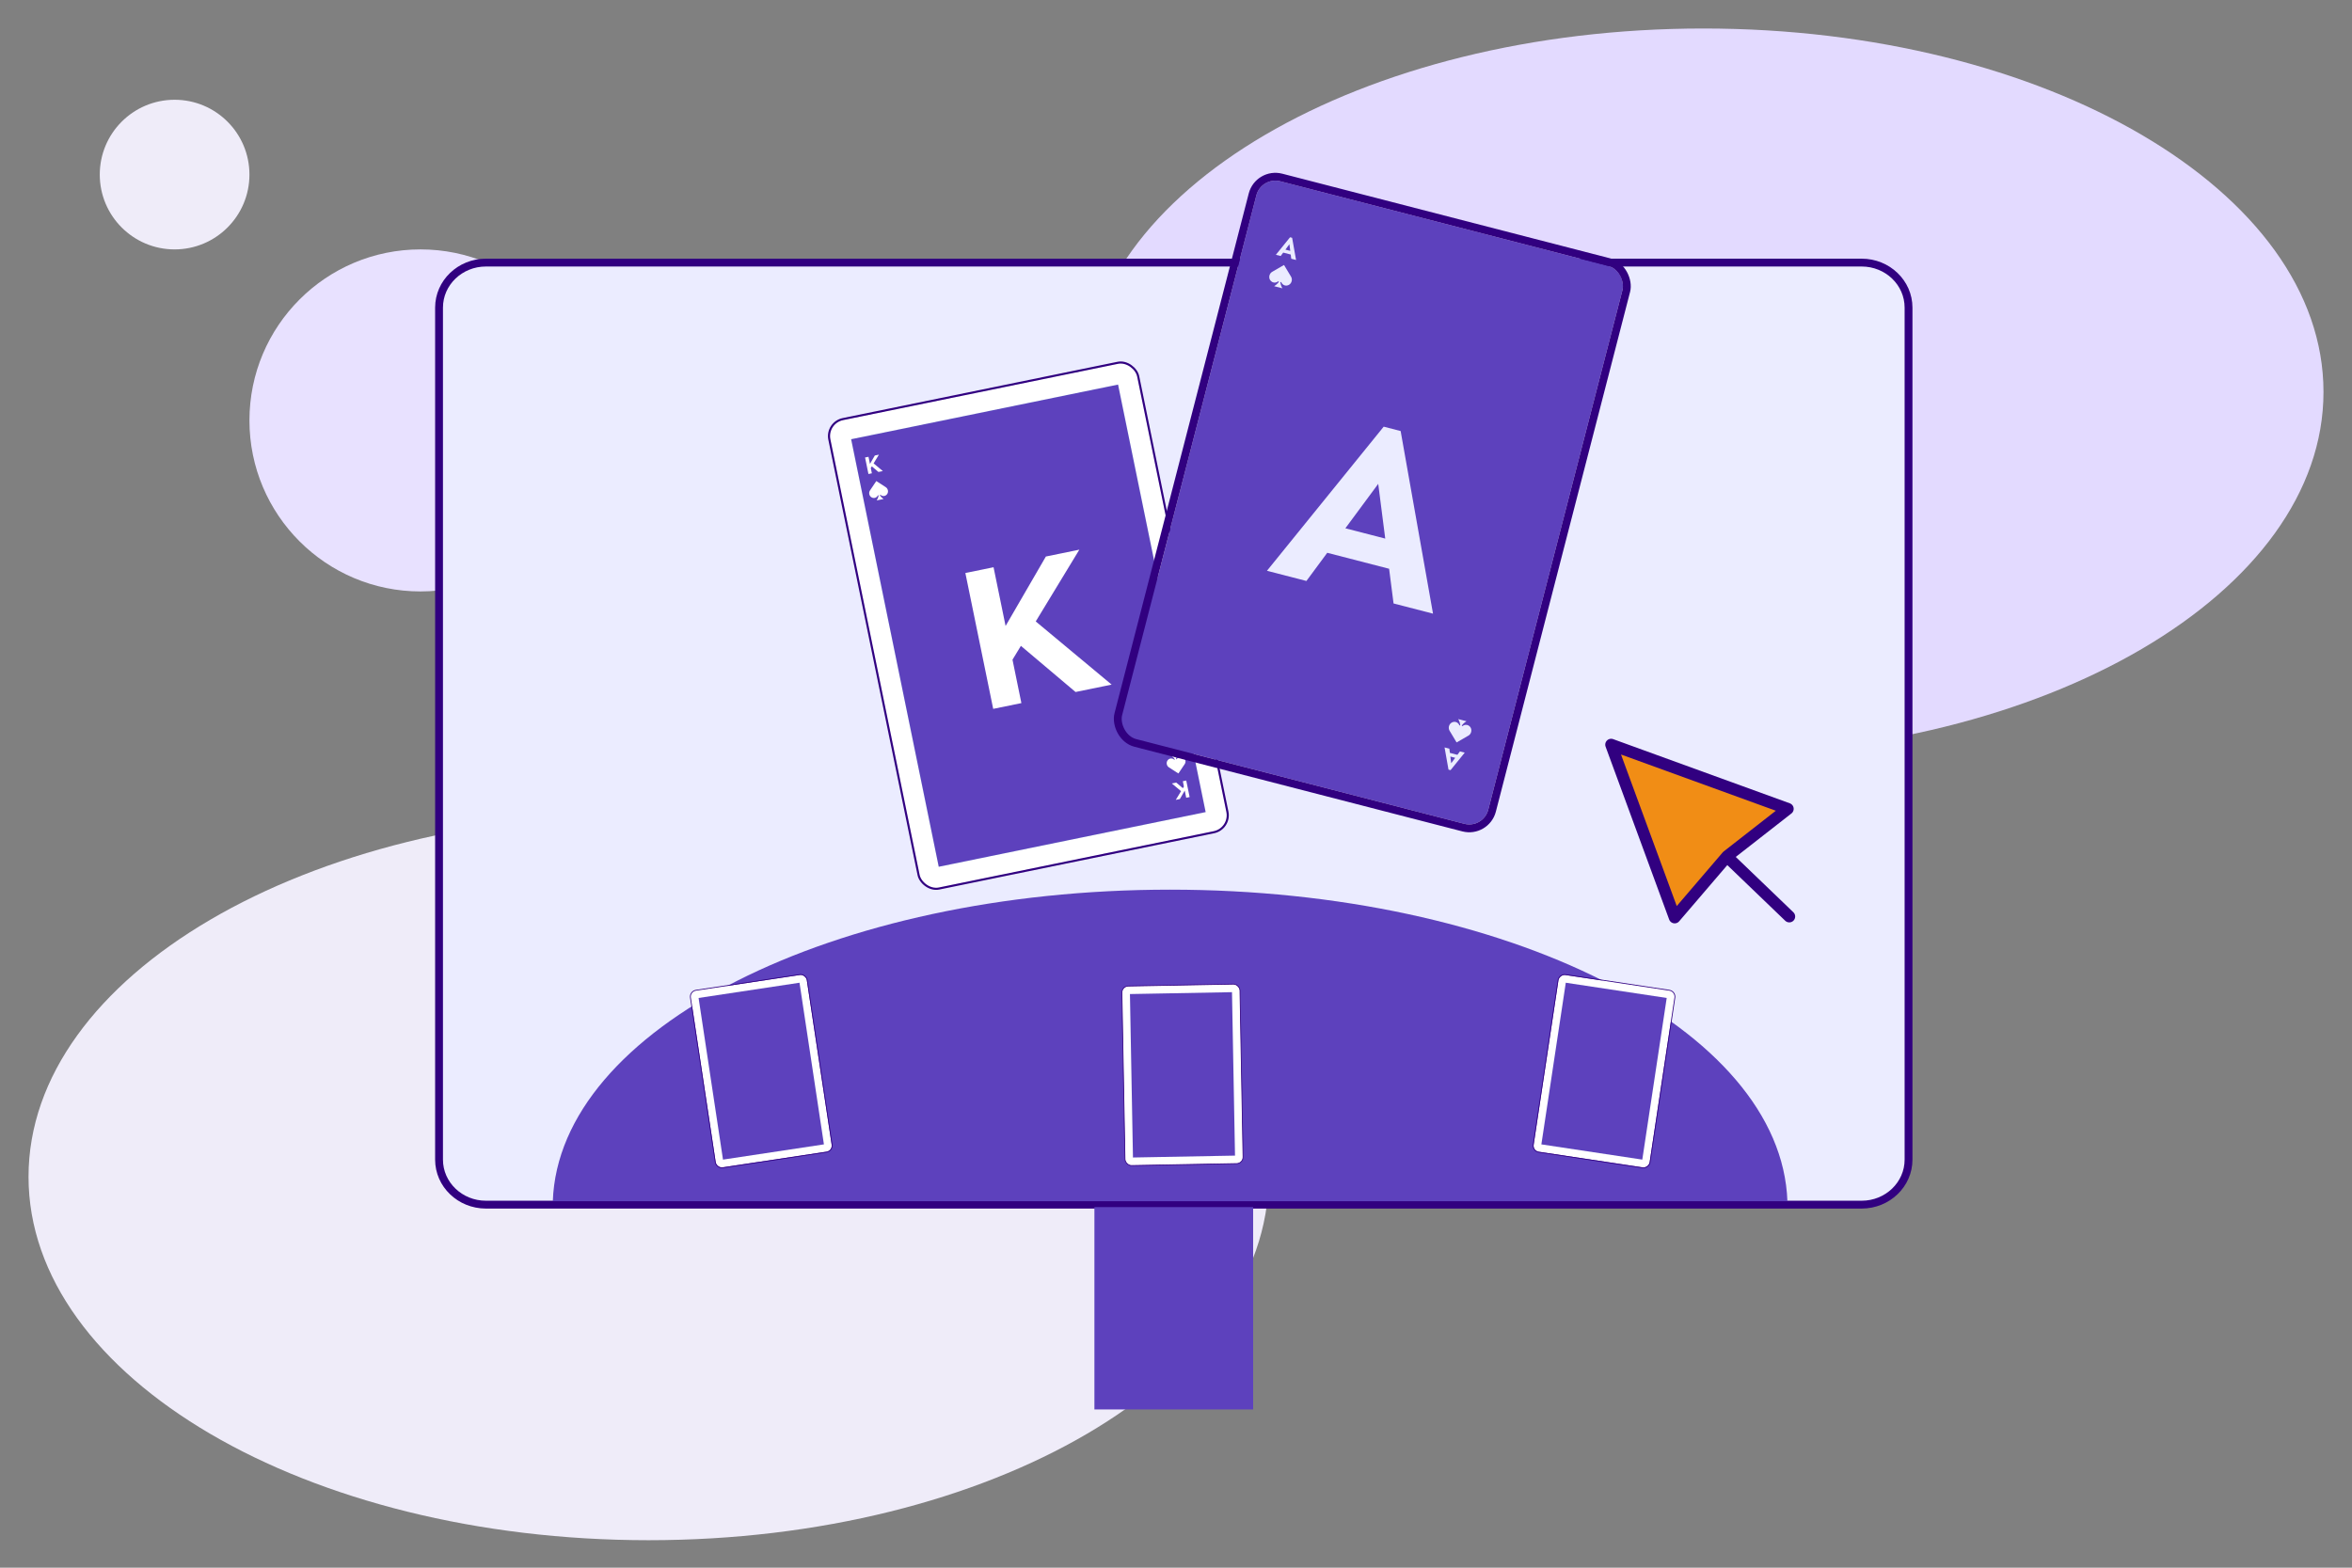
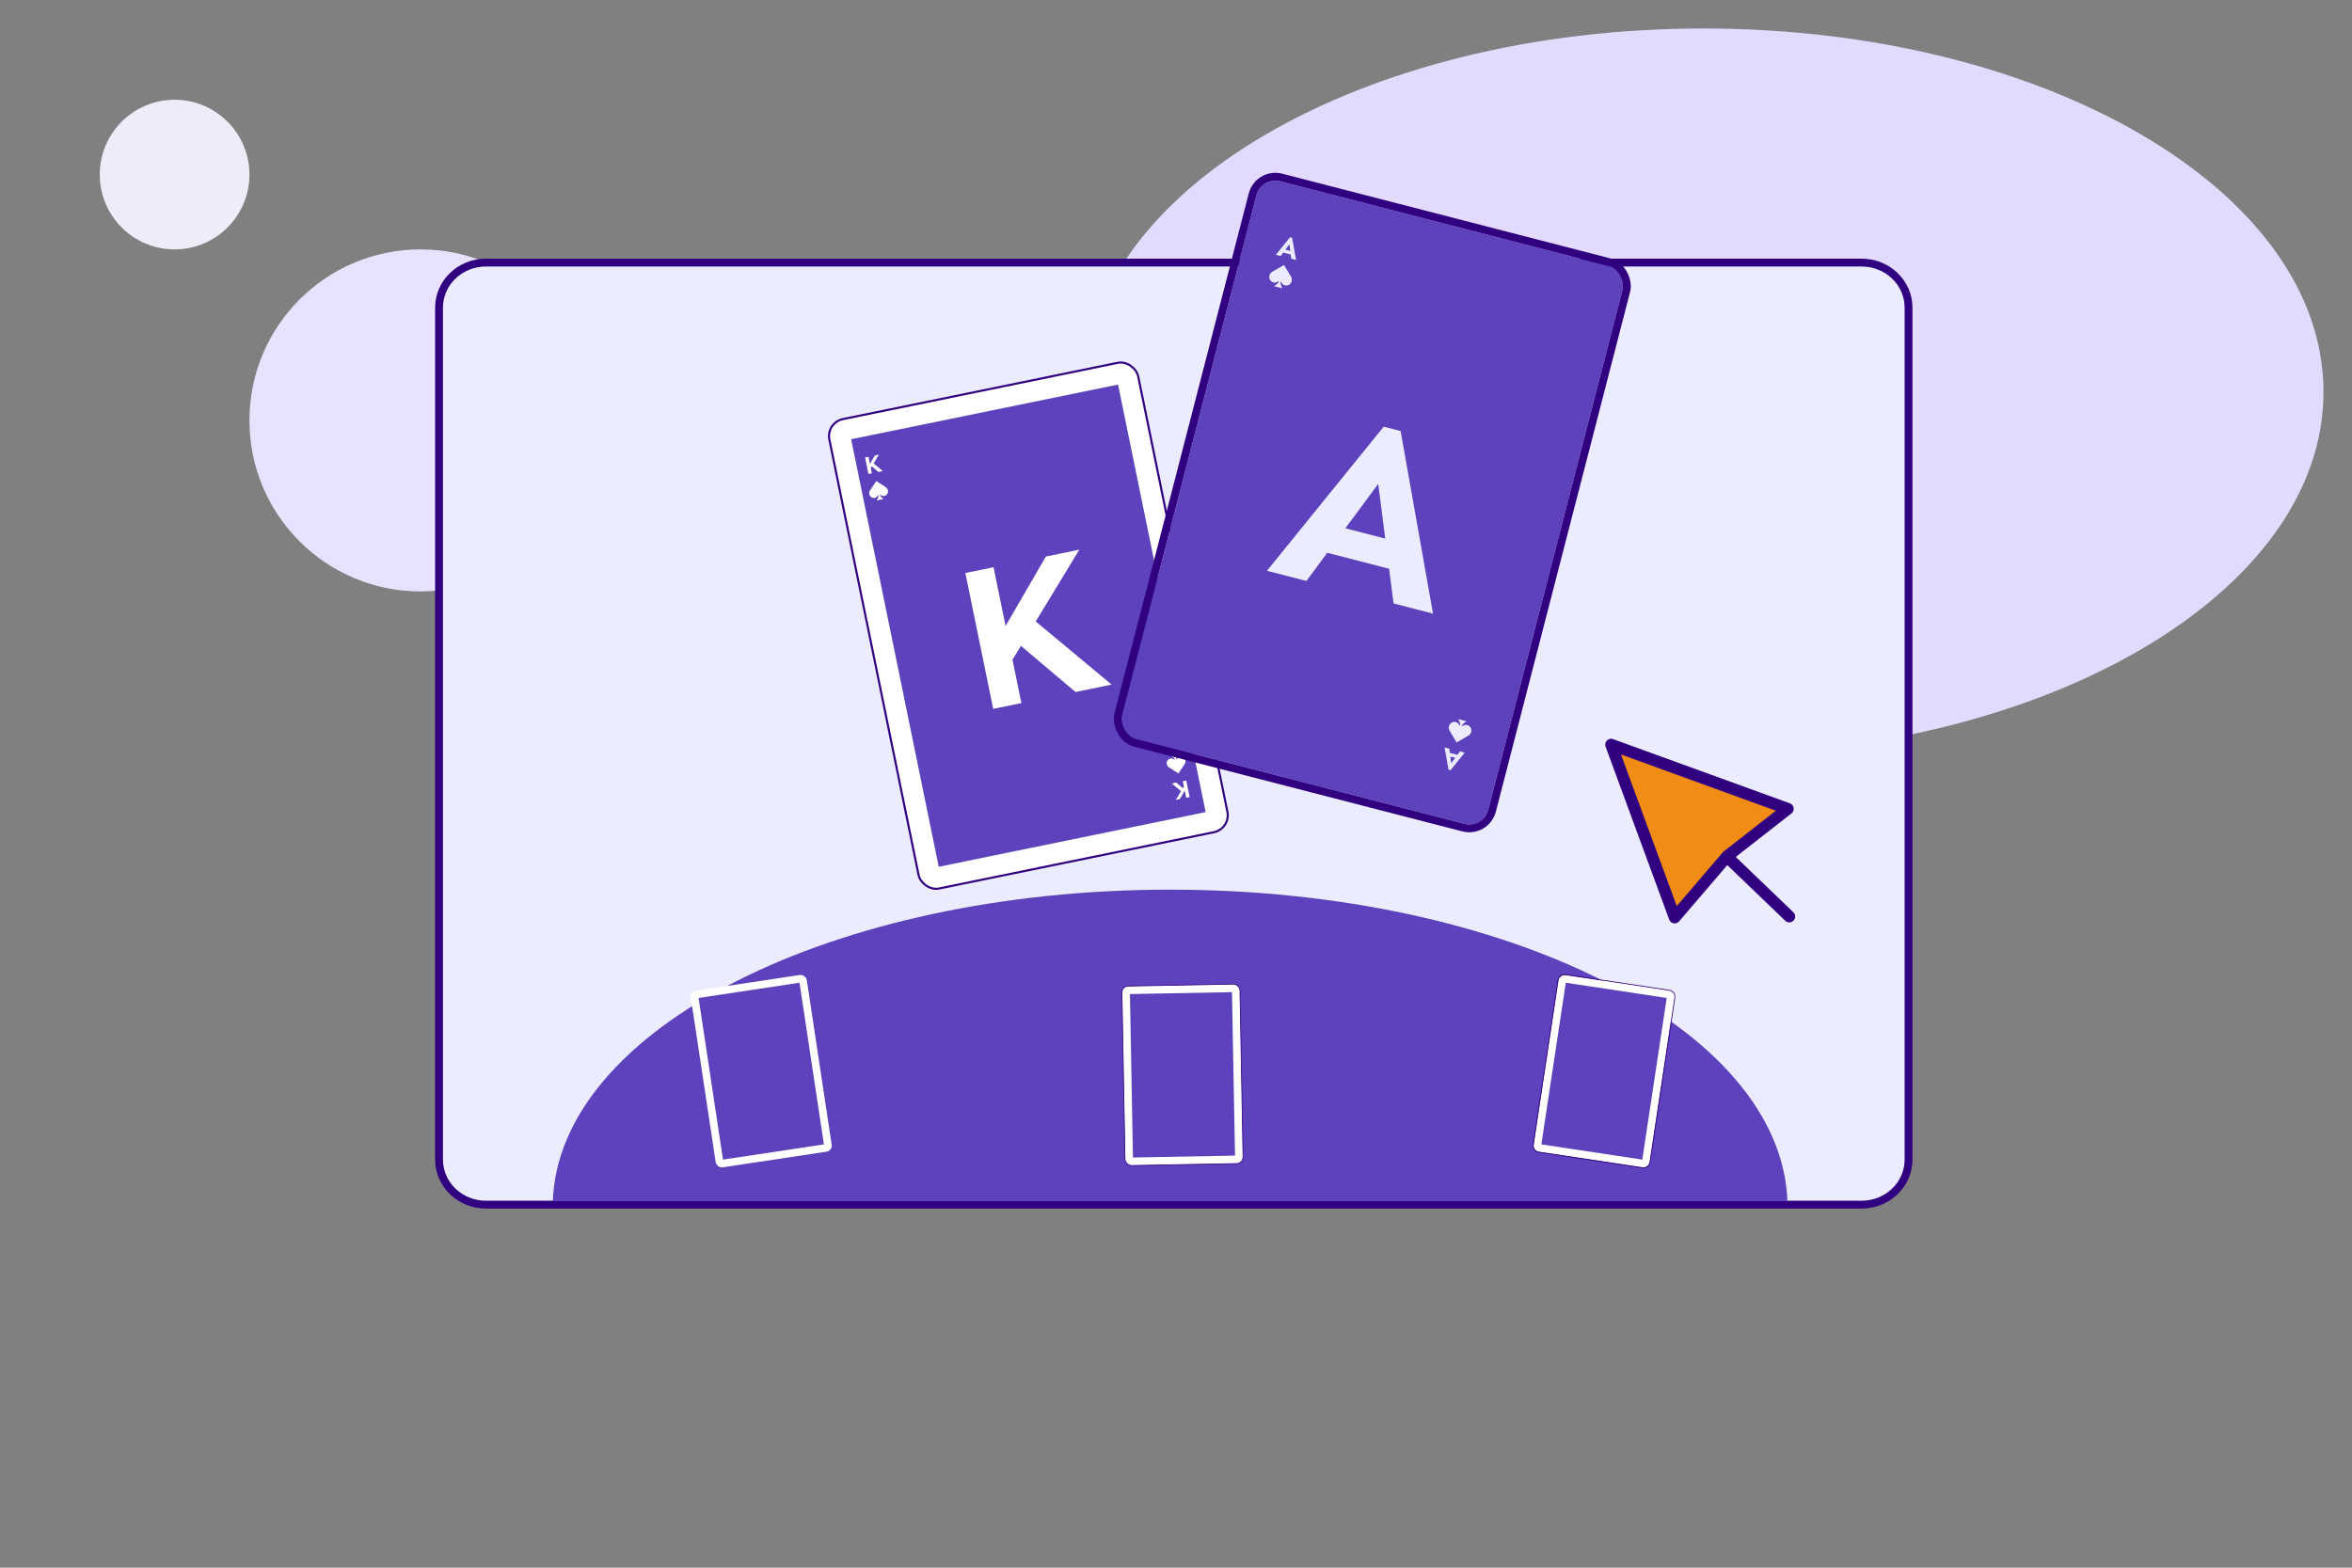
<svg xmlns="http://www.w3.org/2000/svg" width="600" height="400" viewBox="0 0 600 400" fill="none">
  <rect x="0" y="0" width="600" height="400" fill="#808080" stroke="none" />
-   <path d="M165.459 207.534C78.097 207.534 7.277 249.049 7.277 300.261C7.277 351.473 78.097 392.988 165.459 392.988C252.82 392.988 323.641 351.473 323.641 300.261C323.641 249.049 252.82 207.534 165.459 207.534Z" fill="#EFECF9" />
  <path d="M434.545 7.272C347.183 7.272 276.363 48.787 276.363 99.999C276.363 151.211 347.183 192.727 434.545 192.727C521.906 192.727 592.727 151.211 592.727 99.999C592.727 48.787 521.906 7.272 434.545 7.272Z" fill="#E3DAFF" />
  <path d="M44.542 25.455C33.998 25.455 25.451 34.002 25.451 44.546C25.451 55.089 33.998 63.637 44.542 63.637C55.086 63.637 63.633 55.089 63.633 44.546C63.633 34.002 55.086 25.455 44.542 25.455Z" fill="#EFECF9" />
  <path d="M107.27 63.636C83.17 63.636 63.633 83.172 63.633 107.272C63.633 131.372 83.17 150.908 107.27 150.908C131.37 150.908 150.906 131.372 150.906 107.272C150.906 83.172 131.37 63.636 107.27 63.636Z" fill="#E8E1FF" />
  <path d="M474.913 67H123.958C117.354 67 112 72.143 112 78.487V295.883C112 302.225 117.354 307.369 123.958 307.369H474.913C481.518 307.369 486.872 302.225 486.872 295.883V78.487C486.872 72.143 481.518 67 474.913 67Z" fill="#EBECFF" stroke="#310080" stroke-width="2" stroke-linecap="round" stroke-linejoin="round" />
-   <path d="M319.676 308V359.625H279.188V308" fill="#5D41BD" />
  <path d="M427.216 234.1L440.618 218.447L456.073 206.376L411 190L427.216 234.1Z" fill="#F18D15" stroke="#310080" stroke-width="3" stroke-linecap="round" stroke-linejoin="round" />
  <path d="M441 219L456.453 233.851" stroke="#310080" stroke-width="3" stroke-linecap="round" stroke-linejoin="round" />
  <path fill-rule="evenodd" clip-rule="evenodd" d="M455.971 306.5H141.023C142.579 262.457 212.486 227 298.497 227C384.508 227 454.415 262.457 455.971 306.5Z" fill="#5D41BD" />
  <g clip-path="url(#clip0_471_19345)">
    <rect x="176" y="253" width="29.924" height="45.598" rx="1.554" transform="rotate(-8.585 176 253)" fill="white" />
    <path d="M178.211 254.633L203.957 250.746L210.183 291.991L184.437 295.878L178.211 254.633Z" fill="#5D41BD" />
-     <path fill-rule="evenodd" clip-rule="evenodd" d="M203.93 250.783L178.248 254.66L184.464 295.841L210.146 291.964L203.93 250.783ZM178.211 254.633L184.437 295.878L210.183 291.991L203.957 250.746L178.211 254.633Z" fill="#00FFC2" fill-opacity="0.1" />
  </g>
-   <rect x="175.887" y="252.916" width="30.123" height="45.798" rx="1.654" transform="rotate(-8.585 175.887 252.916)" stroke="#310080" stroke-width="0.199" />
  <g clip-path="url(#clip1_471_19345)">
    <rect width="29.924" height="45.598" rx="1.554" transform="matrix(-0.989 -0.149 -0.149 0.989 427.391 253)" fill="white" />
    <path d="M425.18 254.633L399.434 250.746L393.207 291.991L418.953 295.878L425.18 254.633Z" fill="#5D41BD" />
    <path fill-rule="evenodd" clip-rule="evenodd" d="M399.461 250.783L425.143 254.66L418.926 295.841L393.244 291.964L399.461 250.783ZM425.18 254.633L418.953 295.878L393.207 291.991L399.434 250.746L425.18 254.633Z" fill="#00FFC2" fill-opacity="0.1" />
  </g>
  <rect x="0.113" y="-0.084" width="30.123" height="45.798" rx="1.654" transform="matrix(-0.989 -0.149 -0.149 0.989 427.604 253.016)" stroke="#310080" stroke-width="0.199" />
  <rect x="286.172" y="251.629" width="30.123" height="45.798" rx="1.654" transform="rotate(-1.058 286.172 251.629)" fill="white" />
  <rect x="286.172" y="251.629" width="30.123" height="45.798" rx="1.654" transform="rotate(-1.058 286.172 251.629)" stroke="#310080" stroke-width="0.199" />
  <path d="M288.25 253.635L314.283 253.154L315.053 294.859L289.02 295.34L288.25 253.635Z" fill="#5D41BD" />
  <path fill-rule="evenodd" clip-rule="evenodd" d="M314.251 253.187L288.283 253.667L289.052 295.307L315.02 294.827L314.251 253.187ZM288.25 253.635L289.02 295.34L315.053 294.859L314.283 253.154L288.25 253.635Z" fill="#00FFC2" fill-opacity="0.1" />
  <g clip-path="url(#clip2_471_19345)">
    <rect x="211" y="108.031" width="79.883" height="121.727" rx="4.15" transform="rotate(-11.577 211 108.031)" fill="white" />
    <path d="M217.125 112.072L285.22 98.123L307.567 207.21L239.472 221.159L217.125 112.072Z" fill="#5D41BD" />
    <path fill-rule="evenodd" clip-rule="evenodd" d="M285.152 98.225L217.227 112.14L239.539 221.057L307.465 207.142L285.152 98.225ZM217.125 112.072L239.472 221.159L307.567 207.21L285.22 98.123L217.125 112.072Z" fill="#00FFC2" fill-opacity="0.1" />
    <path d="M222.013 119.629L221.442 119.209L223.175 116.221L224.212 116.009L222.013 119.629ZM221.542 120.944L220.68 116.732L221.553 116.553L222.416 120.765L221.542 120.944ZM224.095 120.421L222.035 118.682L222.6 118.016L225.213 120.192L224.095 120.421Z" fill="white" />
    <path d="M257.242 170.049L252.544 166.59L266.806 141.997L275.343 140.249L257.242 170.049ZM253.367 180.87L246.266 146.205L253.457 144.732L260.558 179.396L253.367 180.87ZM274.373 176.567L257.423 162.249L262.069 156.769L283.582 174.68L274.373 176.567Z" fill="white" />
    <path d="M302.143 200.47L302.714 200.89L300.981 203.878L299.944 204.091L302.143 200.47ZM302.614 199.156L303.477 203.367L302.603 203.546L301.74 199.335L302.614 199.156ZM300.062 199.678L302.121 201.418L301.557 202.084L298.943 199.908L300.062 199.678Z" fill="white" />
    <path d="M224.799 126.805C224.685 126.683 224.58 126.555 224.49 126.413C224.459 126.365 224.458 126.318 224.496 126.277C224.534 126.236 224.579 126.237 224.624 126.27C224.64 126.283 224.657 126.294 224.673 126.307C225.235 126.744 225.984 126.61 226.355 126.006C226.699 125.445 226.522 124.668 225.962 124.304C225.176 123.793 224.388 123.286 223.603 122.776C223.555 122.745 223.537 122.755 223.508 122.798C222.993 123.566 222.477 124.333 221.961 125.101C221.927 125.151 221.893 125.202 221.866 125.256C221.588 125.805 221.763 126.498 222.251 126.85C222.635 127.128 223.175 127.142 223.552 126.871C223.717 126.753 223.845 126.601 223.939 126.417C223.965 126.366 224.006 126.342 224.062 126.363C224.113 126.383 224.133 126.429 224.122 126.497C224.103 126.609 224.076 126.719 224.041 126.826C223.946 127.127 223.814 127.409 223.643 127.682L225.401 127.321C225.381 127.307 225.369 127.297 225.356 127.288C225.154 127.147 224.968 126.986 224.798 126.804L224.799 126.805Z" fill="white" />
    <path d="M299.358 193.293C299.471 193.414 299.576 193.543 299.666 193.685C299.697 193.733 299.699 193.78 299.661 193.82C299.622 193.862 299.577 193.861 299.532 193.827C299.516 193.815 299.499 193.803 299.484 193.791C298.922 193.353 298.172 193.487 297.801 194.091C297.457 194.653 297.634 195.43 298.194 195.794C298.98 196.304 299.768 196.811 300.554 197.322C300.601 197.353 300.62 197.343 300.648 197.3C301.163 196.532 301.679 195.764 302.195 194.997C302.229 194.946 302.263 194.895 302.291 194.841C302.568 194.293 302.393 193.599 301.906 193.248C301.521 192.97 300.981 192.956 300.604 193.226C300.439 193.345 300.312 193.496 300.217 193.681C300.191 193.731 300.151 193.756 300.094 193.734C300.043 193.714 300.023 193.669 300.035 193.601C300.053 193.489 300.081 193.379 300.115 193.271C300.21 192.971 300.342 192.689 300.514 192.416L298.755 192.776C298.775 192.791 298.787 192.801 298.8 192.81C299.002 192.951 299.188 193.112 299.358 193.294L299.358 193.293Z" fill="white" />
  </g>
  <rect x="210.686" y="107.824" width="80.415" height="122.259" rx="4.416" transform="rotate(-11.577 210.686 107.824)" stroke="#310080" stroke-width="0.532" />
  <g clip-path="url(#clip3_471_19345)">
    <rect x="321.75" y="45" width="96.469" height="147" rx="5.011" transform="rotate(14.477 321.75 45)" fill="#5D41BD" />
    <path d="M325.48 65.007L329.099 60.539L329.624 60.675L330.627 66.336L329.404 66.02L328.929 62.312L326.703 65.323L325.48 65.007ZM326.887 64.33L327.106 63.482L329.927 64.211L329.708 65.058L326.887 64.33Z" fill="#EBECFF" />
-     <path d="M323.203 145.638L352.985 108.865L357.307 109.981L365.565 156.575L355.5 153.976L351.588 123.457L333.269 148.236L323.203 145.638ZM334.785 140.065L336.587 133.087L359.806 139.082L358.004 146.06L334.785 140.065Z" fill="#EBECFF" />
+     <path d="M323.203 145.638L352.985 108.865L357.307 109.981L365.565 156.575L355.5 153.976L351.588 123.457L333.269 148.236L323.203 145.638M334.785 140.065L336.587 133.087L359.806 139.082L358.004 146.06L334.785 140.065Z" fill="#EBECFF" />
    <path d="M373.656 192.038L370.038 196.506L369.513 196.37L368.51 190.709L369.733 191.025L370.208 194.733L372.433 191.722L373.656 192.038ZM372.249 192.715L372.03 193.563L369.209 192.835L369.428 191.987L372.249 192.715Z" fill="#EBECFF" />
    <path d="M326.756 72.683C326.698 72.491 326.652 72.296 326.629 72.094C326.621 72.025 326.645 71.974 326.708 71.95C326.771 71.925 326.819 71.95 326.85 72.011C326.862 72.032 326.873 72.054 326.884 72.076C327.261 72.849 328.146 73.101 328.868 72.642C329.54 72.216 329.759 71.279 329.345 70.587C328.763 69.616 328.177 68.648 327.596 67.677C327.561 67.618 327.535 67.62 327.482 67.651C326.516 68.212 325.548 68.77 324.581 69.329C324.518 69.366 324.454 69.403 324.396 69.447C323.804 69.895 323.626 70.74 323.968 71.38C324.238 71.886 324.816 72.187 325.369 72.094C325.611 72.053 325.829 71.956 326.03 71.806C326.085 71.765 326.142 71.76 326.191 71.813C326.236 71.862 326.234 71.922 326.185 71.99C326.105 72.101 326.018 72.206 325.923 72.305C325.66 72.58 325.368 72.816 325.037 73.021L327.136 73.563C327.122 73.536 327.114 73.519 327.105 73.502C326.961 73.243 326.844 72.969 326.756 72.682L326.756 72.683Z" fill="#EBECFF" />
    <path d="M372.384 184.364C372.443 184.556 372.489 184.751 372.511 184.953C372.519 185.021 372.496 185.073 372.433 185.097C372.37 185.121 372.322 185.097 372.29 185.036C372.279 185.014 372.267 184.993 372.257 184.971C371.879 184.198 370.995 183.946 370.272 184.405C369.601 184.831 369.381 185.768 369.796 186.46C370.377 187.431 370.963 188.399 371.545 189.37C371.58 189.428 371.605 189.427 371.659 189.396C372.625 188.835 373.592 188.277 374.559 187.717C374.623 187.681 374.686 187.644 374.745 187.599C375.337 187.152 375.515 186.306 375.173 185.666C374.903 185.161 374.325 184.86 373.772 184.953C373.53 184.994 373.311 185.091 373.111 185.241C373.056 185.282 372.999 185.287 372.949 185.234C372.904 185.185 372.907 185.125 372.955 185.057C373.035 184.946 373.123 184.841 373.217 184.742C373.48 184.467 373.772 184.231 374.103 184.026L372.005 183.484C372.018 183.511 372.026 183.528 372.036 183.544C372.18 183.804 372.296 184.078 372.384 184.365L372.384 184.364Z" fill="#EBECFF" />
  </g>
  <rect x="321.032" y="43.782" width="98.469" height="149" rx="6.011" transform="rotate(14.477 321.032 43.782)" stroke="#310080" stroke-width="2" />
  <defs>
    <clipPath id="clip0_471_19345">
      <rect x="176" y="253" width="29.924" height="45.598" rx="1.554" transform="rotate(-8.585 176 253)" fill="white" />
    </clipPath>
    <clipPath id="clip1_471_19345">
      <rect width="29.924" height="45.598" rx="1.554" transform="matrix(-0.989 -0.149 -0.149 0.989 427.391 253)" fill="white" />
    </clipPath>
    <clipPath id="clip2_471_19345">
      <rect x="211" y="108.031" width="79.883" height="121.727" rx="4.15" transform="rotate(-11.577 211 108.031)" fill="white" />
    </clipPath>
    <clipPath id="clip3_471_19345">
      <rect x="321.75" y="45" width="96.469" height="147" rx="5.011" transform="rotate(14.477 321.75 45)" fill="white" />
    </clipPath>
  </defs>
</svg>